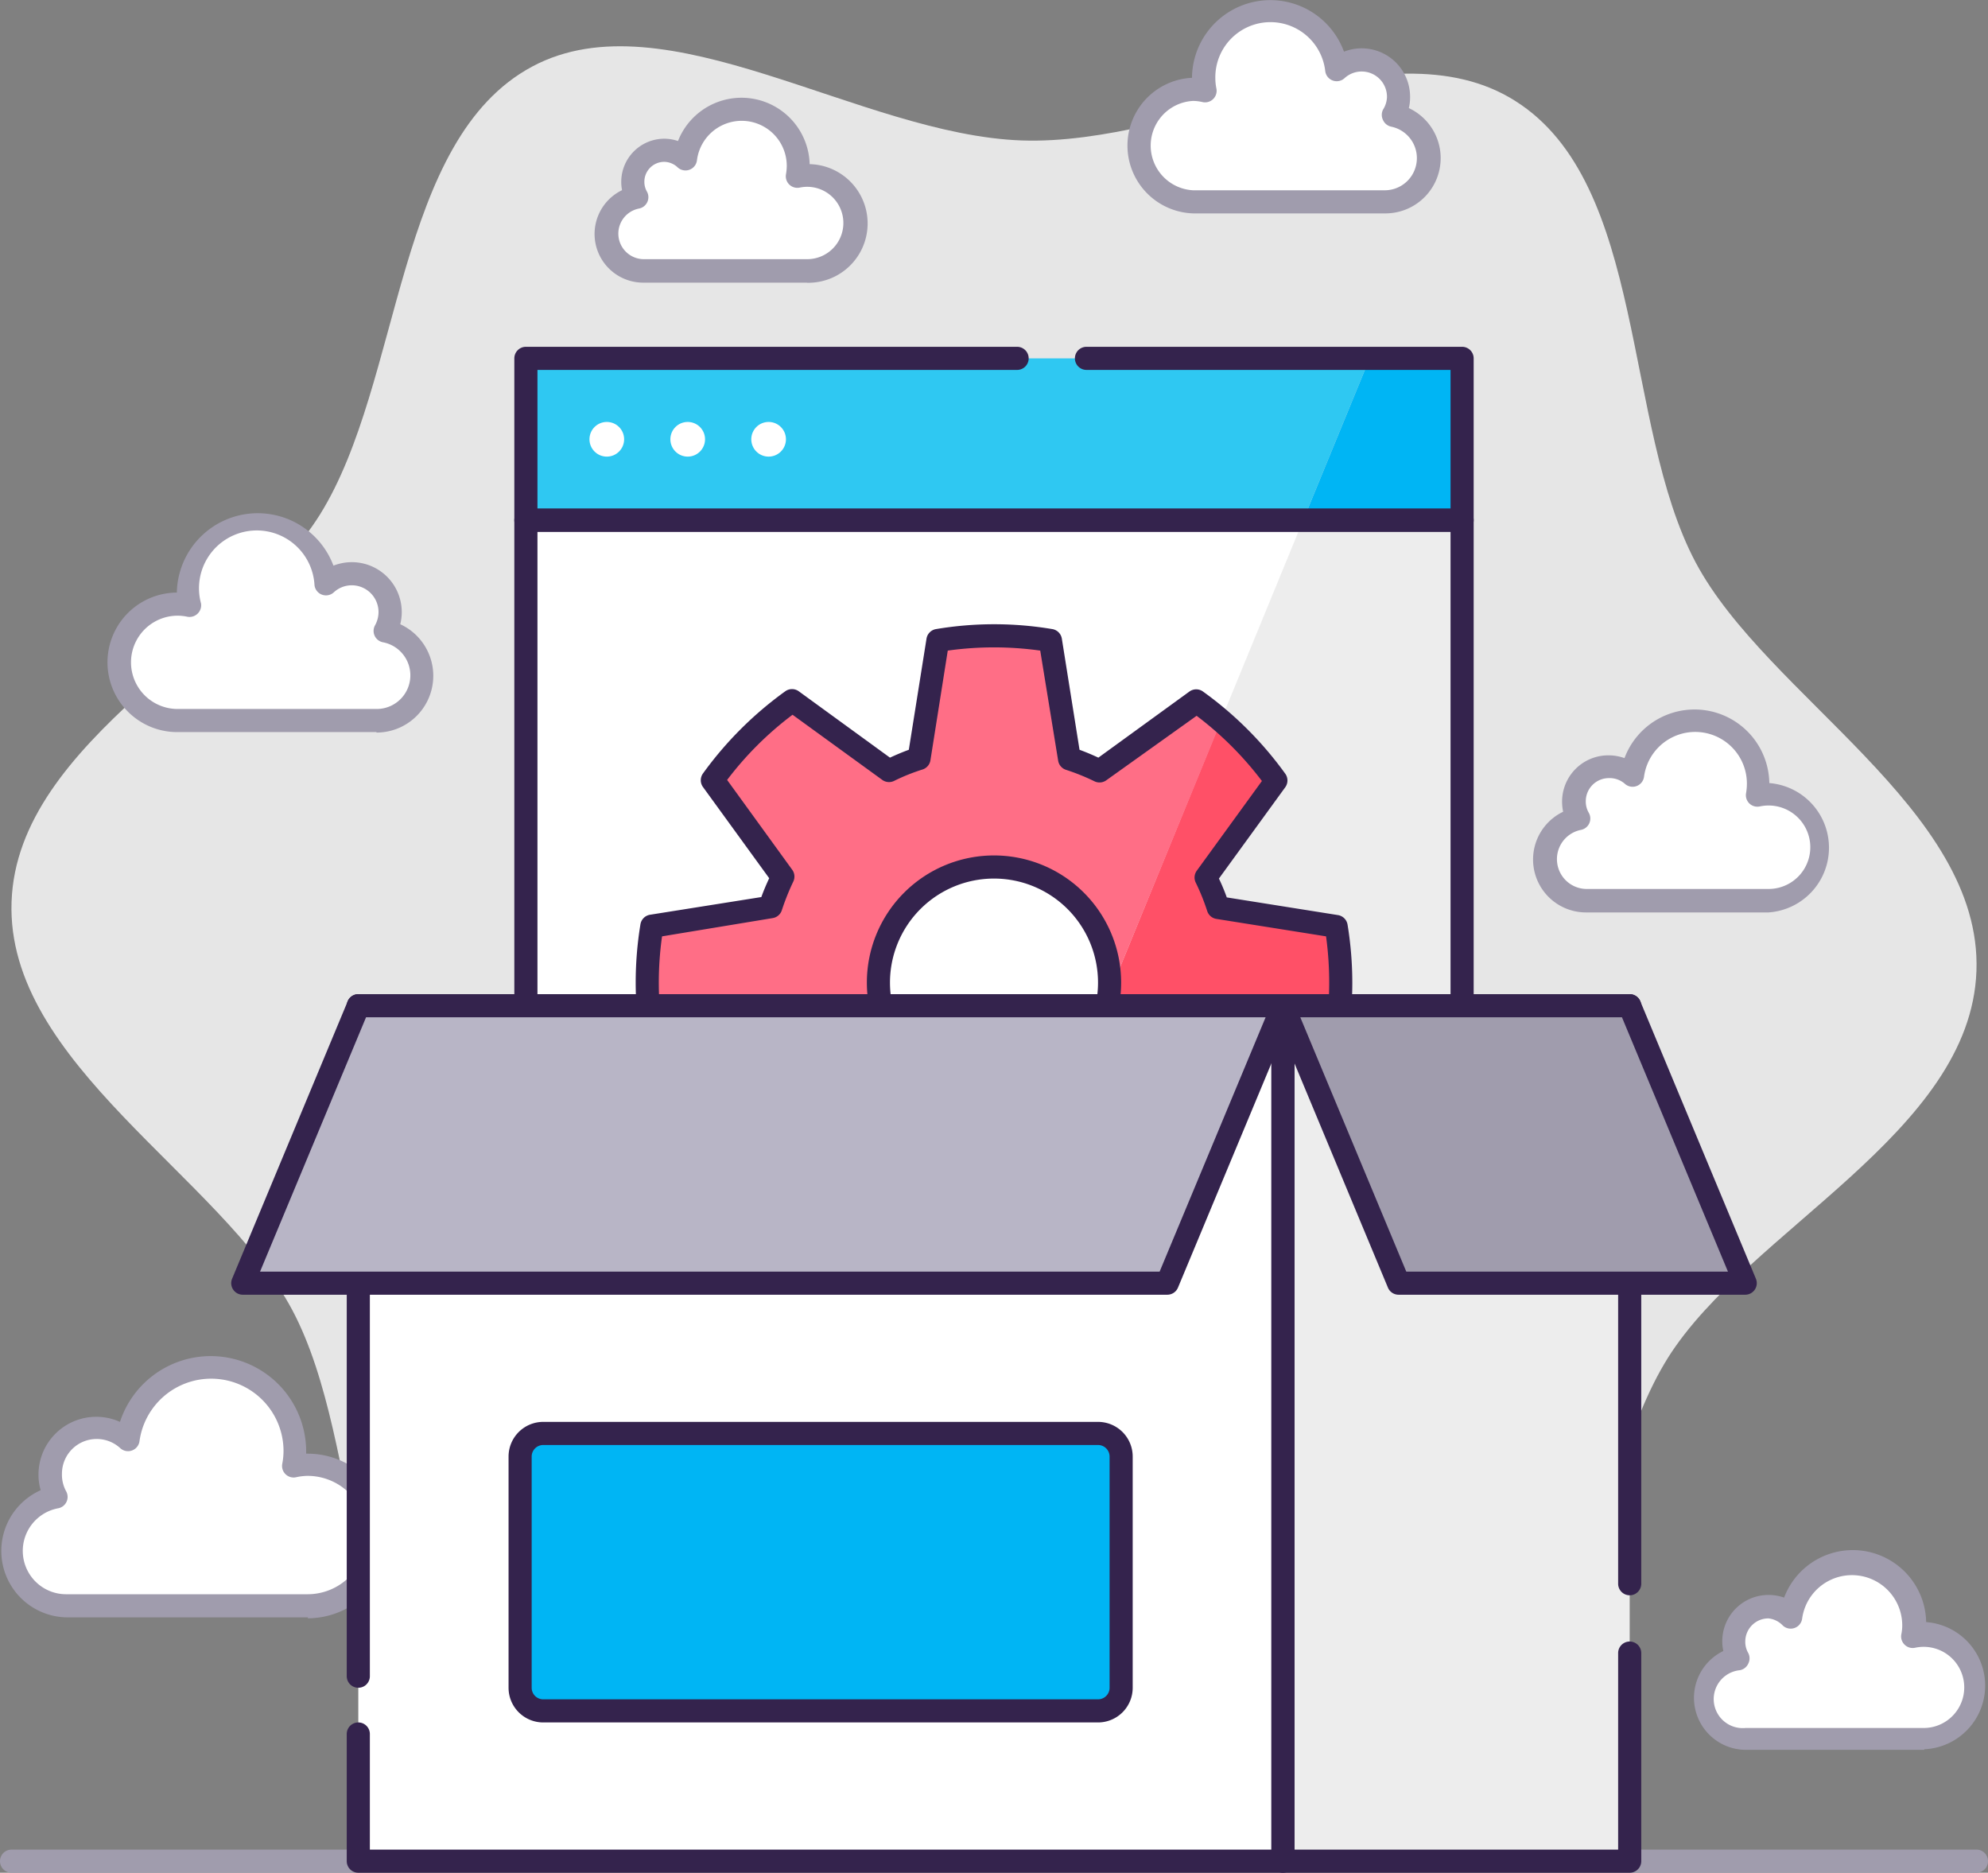
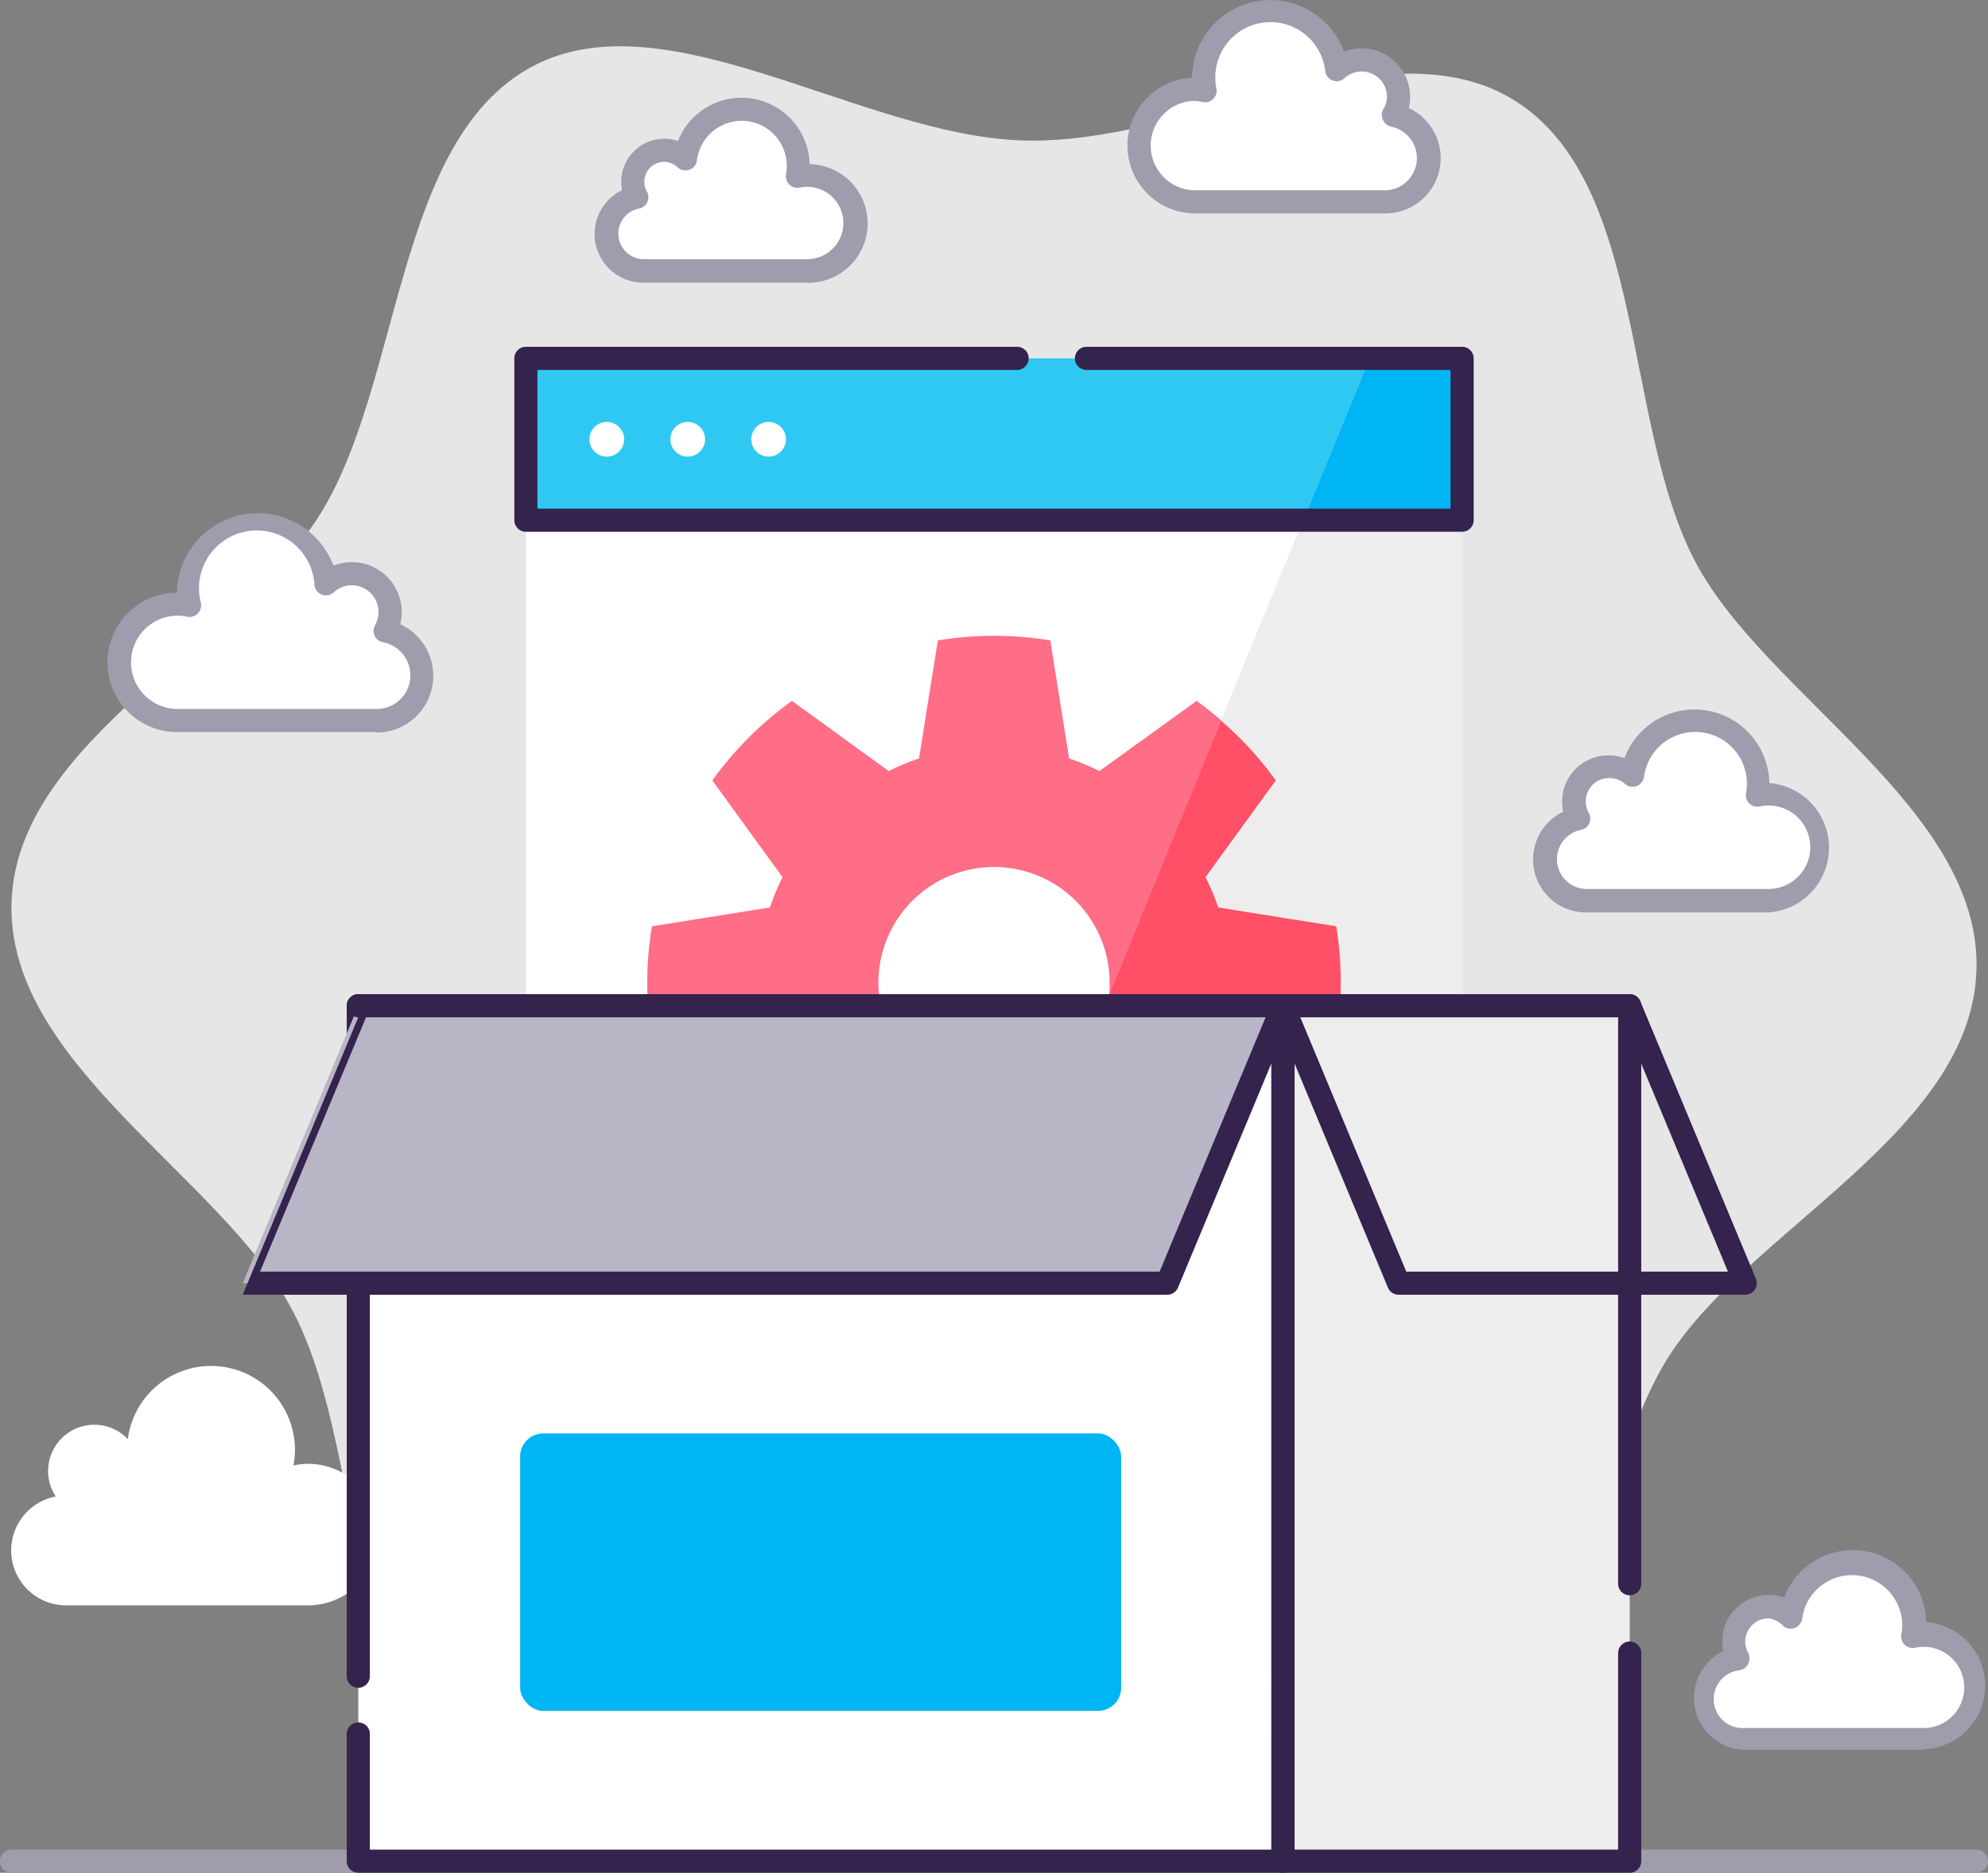
<svg xmlns="http://www.w3.org/2000/svg" viewBox="0 0 172 162">
  <rect x="0" y="0" width="172" height="162" fill="#808080" stroke="none" />
  <defs>
    <style>.cls-1{fill:#a09cad;}.cls-2{fill:#e6e6e6;}.cls-3{fill:#fff;}.cls-4{fill:#2fc8f2;}.cls-5{fill:#00b5f4;}.cls-6{fill:#ededed;}.cls-7{fill:#34234d;}.cls-8{fill:#ff5067;}.cls-9{fill:#ff6e86;}.cls-10{fill:#b8b5c6;}</style>
  </defs>
  <title>Asset 31</title>
  <g id="Layer_2" data-name="Layer 2">
    <g id="Layer_1-2" data-name="Layer 1">
      <path class="cls-1" d="M171,160H1a1,1,0,0,0,0,2H171a1,1,0,0,0,0-2Z" />
      <path class="cls-2" d="M146.71,48.66c-6.34-11.92-4.21-32.77-15.63-39.94-11.08-7-28.68,3.92-42.68,3.43S57.6-.41,46.06,5.75C34.17,12.1,34.84,33,27.69,44.5,20.75,55.59,1.5,64,1,78s18.13,23.75,24.28,35.31c6.34,11.92,4.21,32.77,15.63,39.94,11.08,6.95,28.68-3.92,42.68-3.43s30.8,12.56,42.34,6.4c11.89-6.35,11.22-27.29,18.37-38.75C151.25,106.41,170.5,98,171,84S152.86,60.22,146.71,48.66Z" />
      <path class="cls-3" d="M33.32,54.58a3.32,3.32,0,0,0-2.89-4.95,3.29,3.29,0,0,0-2.23.87,6,6,0,0,0-11.9.77,5.7,5.7,0,0,0,.11,1.1,5.1,5.1,0,0,0-1-.11,5,5,0,1,0,0,10.07h17.2a3.91,3.91,0,0,0,.75-7.75Z" />
      <path class="cls-1" d="M32.57,63.33H15.37a6,6,0,0,1-.07-12.07,7,7,0,0,1,13.55-2.33,4.44,4.44,0,0,1,1.58-.3A4.32,4.32,0,0,1,34.63,54a4.91,4.91,0,0,1-2.06,9.37ZM15.37,53.26a4,4,0,1,0,0,8.07h17.2a2.91,2.91,0,0,0,.56-5.77,1,1,0,0,1-.68-1.47,2.39,2.39,0,0,0,.3-1.14,2.32,2.32,0,0,0-2.32-2.32,2.29,2.29,0,0,0-1.55.61,1,1,0,0,1-1.67-.62,5,5,0,1,0-9.82,1.57,1,1,0,0,1-.29.89,1,1,0,0,1-.9.27A4,4,0,0,0,15.37,53.26Z" />
      <path class="cls-3" d="M120.57,10A3.2,3.2,0,0,0,115.63,6a5.77,5.77,0,0,0-11.5.75,6.24,6.24,0,0,0,.1,1.06,4.64,4.64,0,0,0-1-.11,4.87,4.87,0,0,0,0,9.73h16.62a3.78,3.78,0,0,0,.72-7.49Z" />
      <path class="cls-1" d="M119.85,18.46H103.23a5.87,5.87,0,0,1-.1-11.73,6.78,6.78,0,0,1,13.15-2.26A4.19,4.19,0,0,1,122,8.4a3.8,3.8,0,0,1-.11.95,4.78,4.78,0,0,1-2,9.11ZM103.23,8.73a3.87,3.87,0,0,0,0,7.73h16.62a2.78,2.78,0,0,0,.53-5.5,1,1,0,0,1-.72-.57,1,1,0,0,1,0-.91A2.15,2.15,0,0,0,120,8.4a2.19,2.19,0,0,0-3.68-1.63,1,1,0,0,1-1.66-.61,4.77,4.77,0,0,0-9.51.62,4.43,4.43,0,0,0,.09.87A1,1,0,0,1,104,8.82,3.7,3.7,0,0,0,103.23,8.73Z" />
      <path class="cls-3" d="M136.56,70.83a3,3,0,0,1,4.68-3.73,5.47,5.47,0,0,1,10.89.7,5.58,5.58,0,0,1-.09,1,4.85,4.85,0,0,1,1-.1,4.61,4.61,0,0,1,0,9.22H137.24a3.58,3.58,0,0,1-.68-7.1Z" />
      <path class="cls-1" d="M153,78.93H137.24a4.58,4.58,0,0,1-2-8.71,4.31,4.31,0,0,1-.09-.88,4,4,0,0,1,4-4,4.16,4.16,0,0,1,1.4.24,6.47,6.47,0,0,1,12.53,2.16A5.61,5.61,0,0,1,153,78.93ZM139.2,67.31a2,2,0,0,0-2,2,1.94,1.94,0,0,0,.26,1,1,1,0,0,1-.68,1.48,2.58,2.58,0,0,0,.49,5.11H153a3.61,3.61,0,1,0-.74-7.14,1,1,0,0,1-.91-.26,1,1,0,0,1-.28-.9,4.81,4.81,0,0,0,.07-.83,4.47,4.47,0,0,0-8.9-.58,1,1,0,0,1-.65.81,1,1,0,0,1-1-.19A2,2,0,0,0,139.2,67.31Z" />
      <path class="cls-3" d="M150.44,143.43a2.87,2.87,0,0,1-.39-1.46,3,3,0,0,1,5-2.19,5.35,5.35,0,1,1,10.56,1.68,4,4,0,0,1,.92-.1,4.51,4.51,0,1,1,0,9H151.1a3.5,3.5,0,0,1-.66-6.94Z" />
      <path class="cls-1" d="M166.49,151.37H151.1a4.5,4.5,0,0,1-2-8.55,4,4,0,0,1-.09-.85,4,4,0,0,1,4-4,4.12,4.12,0,0,1,1.35.23,6.35,6.35,0,0,1,12.29,2.12,5.51,5.51,0,0,1-.17,11ZM153,140a2,2,0,0,0-2,2,1.93,1.93,0,0,0,.26,1,1,1,0,0,1,0,.91,1,1,0,0,1-.72.57,2.5,2.5,0,0,0,.48,5h15.39a3.51,3.51,0,1,0-.72-6.94,1,1,0,0,1-.9-.26,1,1,0,0,1-.29-.9,3.74,3.74,0,0,0,.08-.8,4.35,4.35,0,0,0-8.66-.56,1,1,0,0,1-1.66.61A2,2,0,0,0,153,140Z" />
      <path class="cls-3" d="M55.1,17.09A2.72,2.72,0,0,1,57.47,13a2.69,2.69,0,0,1,1.82.71,4.91,4.91,0,0,1,9.77.64,5.28,5.28,0,0,1-.09.9,4,4,0,0,1,.85-.09,4.13,4.13,0,1,1,0,8.26H55.71a3.21,3.21,0,0,1-.61-6.36Z" />
      <path class="cls-1" d="M69.82,24.45H55.71a4.21,4.21,0,0,1-1.89-8,3.54,3.54,0,0,1-.07-.73A3.73,3.73,0,0,1,57.47,12a3.67,3.67,0,0,1,1.19.2,5.9,5.9,0,0,1,11.39,2,5.13,5.13,0,0,1-.23,10.26ZM57.47,14a1.72,1.72,0,0,0-1.72,1.72,1.68,1.68,0,0,0,.22.85,1,1,0,0,1-.68,1.47,2.21,2.21,0,0,0,.42,4.38H69.82a3.13,3.13,0,1,0-.64-6.19A1,1,0,0,1,68,15.09a4.49,4.49,0,0,0,.07-.71,3.9,3.9,0,0,0-7.77-.51,1,1,0,0,1-1.67.61A1.72,1.72,0,0,0,57.47,14Z" />
      <path class="cls-3" d="M4.85,129.49a4,4,0,0,1,6.21-5,7.26,7.26,0,0,1,14.46.94,7.42,7.42,0,0,1-.13,1.34,5.86,5.86,0,0,1,1.26-.14,6.12,6.12,0,1,1,0,12.24H5.75a4.75,4.75,0,0,1-.9-9.42Z" />
-       <path class="cls-1" d="M26.65,139.91H5.75a5.75,5.75,0,0,1-2.23-11,4.74,4.74,0,0,1-.19-1.35,5,5,0,0,1,5-5,5,5,0,0,1,2.05.44,8.26,8.26,0,0,1,16.11,2.55v.2h.13a7.12,7.12,0,1,1,0,14.24ZM8.36,124.48a3,3,0,0,0-3,3A3,3,0,0,0,5.72,129,1,1,0,0,1,5,130.48a3.75,3.75,0,0,0,.71,7.43h20.9a5.12,5.12,0,1,0,0-10.24,4.83,4.83,0,0,0-1,.12,1,1,0,0,1-1.19-1.16,5.9,5.9,0,0,0,.11-1.16,6.26,6.26,0,0,0-12.46-.81,1,1,0,0,1-1.67.61A3,3,0,0,0,8.36,124.48Z" />
      <polygon class="cls-4" points="118.5 31 45.5 31 45.5 45 112.75 45 118.5 31" />
      <polygon class="cls-5" points="118.5 31 112.75 45 126.5 45 126.5 31 118.5 31" />
      <polygon class="cls-6" points="95.5 87 126.5 87 126.5 45 112.75 45 95.5 87" />
      <polygon class="cls-3" points="45.5 45 45.5 87 95.5 87 112.75 45 45.5 45" />
      <path class="cls-7" d="M126.5,46h-81a1,1,0,0,1-1-1V31a1,1,0,0,1,1-1H88a1,1,0,0,1,0,2H46.5V44h79V32H94a1,1,0,0,1,0-2h32.5a1,1,0,0,1,1,1V45A1,1,0,0,1,126.5,46Z" />
      <circle class="cls-3" cx="52.5" cy="38" r="1.5" />
      <circle class="cls-3" cx="59.5" cy="38" r="1.5" />
      <circle class="cls-3" cx="66.5" cy="38" r="1.5" />
-       <path class="cls-7" d="M126.5,88h-81a1,1,0,0,1-1-1V45a1,1,0,0,1,1-1h81a1,1,0,0,1,1,1V87A1,1,0,0,1,126.5,88Zm-80-2h79V46h-79Z" />
      <path class="cls-8" d="M105.4,78.5a20.13,20.13,0,0,0-1.1-2.62l6.08-8.37a29.92,29.92,0,0,0-4.75-5.18L96,85.89a10,10,0,0,1-2.26,5.49L84,114.92c.66,0,1.31.08,2,.08a29.91,29.91,0,0,0,4.87-.41l1.63-10.2a21.62,21.62,0,0,0,2.62-1.1l8.37,6.07a30.19,30.19,0,0,0,6.89-6.88l-6.08-8.36a20.86,20.86,0,0,0,1.1-2.63l10.21-1.63A30,30,0,0,0,116,85h0a30,30,0,0,0-.39-4.87Z" />
      <path class="cls-9" d="M86,95A10,10,0,1,1,96,85c0,.3,0,.6,0,.89l9.67-23.56c-.69-.6-1.4-1.17-2.14-1.7L95.12,66.7a20.08,20.08,0,0,0-2.62-1.09L90.87,55.4a29.79,29.79,0,0,0-9.73,0L79.51,65.61a20.08,20.08,0,0,0-2.62,1.09l-8.37-6.07a30,30,0,0,0-6.89,6.88l6.07,8.37a21.56,21.56,0,0,0-1.09,2.62L56.4,80.13A30,30,0,0,0,56,85h0a30,30,0,0,0,.4,4.86l10.21,1.63a20.86,20.86,0,0,0,1.1,2.63l-6.08,8.36a30,30,0,0,0,6.89,6.88l8.37-6.07a21.62,21.62,0,0,0,2.62,1.1l1.63,10.2c1,.16,1.92.26,2.89.33L93.7,91.38A10,10,0,0,1,86,95Z" />
-       <path class="cls-7" d="M86,116a31,31,0,0,1-5-.42,1,1,0,0,1-.82-.83l-1.53-9.62c-.54-.2-1.07-.42-1.63-.68l-7.88,5.72a1,1,0,0,1-1.17,0,31,31,0,0,1-7.12-7.1,1,1,0,0,1,0-1.18L66.55,94c-.26-.55-.48-1.09-.68-1.63l-9.63-1.53a1,1,0,0,1-.83-.82,31.06,31.06,0,0,1,0-10.06,1,1,0,0,1,.83-.83l9.63-1.53c.19-.53.42-1.07.68-1.63l-5.73-7.89a1,1,0,0,1,0-1.17,31.4,31.4,0,0,1,7.12-7.11,1,1,0,0,1,1.17,0L77,65.54c.54-.25,1.08-.48,1.63-.68l1.53-9.61a1,1,0,0,1,.82-.83,30.39,30.39,0,0,1,10.07,0,1,1,0,0,1,.82.83l1.53,9.61c.55.2,1.09.43,1.63.68l7.88-5.72a1,1,0,0,1,1.17,0,31.2,31.2,0,0,1,7.12,7.11,1,1,0,0,1,0,1.17L105.46,76a16.9,16.9,0,0,1,.68,1.63l9.62,1.53a1,1,0,0,1,.83.83,31.06,31.06,0,0,1,0,10.06,1,1,0,0,1-.83.82l-9.62,1.53c-.2.55-.43,1.1-.68,1.63l5.73,7.88a1,1,0,0,1,0,1.18,30.76,30.76,0,0,1-7.12,7.1,1,1,0,0,1-1.17,0L95,104.45c-.54.26-1.09.48-1.62.68l-1.53,9.62a1,1,0,0,1-.82.83A31.07,31.07,0,0,1,86,116Zm-4-2.29a28.14,28.14,0,0,0,8,0l1.51-9.48a1,1,0,0,1,.67-.79,19,19,0,0,0,2.49-1,1,1,0,0,1,1,.09l7.79,5.64a29,29,0,0,0,5.65-5.64l-5.65-7.78a1,1,0,0,1-.08-1,20.92,20.92,0,0,0,1-2.5,1,1,0,0,1,.79-.67L114.73,89a29.69,29.69,0,0,0,0-8l-9.49-1.51a1,1,0,0,1-.79-.67,18.64,18.64,0,0,0-1-2.48,1,1,0,0,1,.08-1l5.65-7.78a29,29,0,0,0-5.65-5.64L95.7,67.51a1,1,0,0,1-1,.08,19.08,19.08,0,0,0-2.48-1,1,1,0,0,1-.67-.79L90,56.28a28.9,28.9,0,0,0-8,0L80.5,65.77a1,1,0,0,1-.67.79,17.27,17.27,0,0,0-2.49,1,1,1,0,0,1-1-.09l-7.77-5.64a28.8,28.8,0,0,0-5.66,5.64l5.64,7.78a1,1,0,0,1,.09,1,20.88,20.88,0,0,0-1,2.5,1,1,0,0,1-.79.67L57.28,81a28.64,28.64,0,0,0,0,8l9.49,1.51a1,1,0,0,1,.79.67,19.86,19.86,0,0,0,1,2.5,1,1,0,0,1-.08,1l-5.65,7.78a28.53,28.53,0,0,0,5.66,5.64l7.77-5.64a1,1,0,0,1,1-.09,18.36,18.36,0,0,0,2.5,1,1,1,0,0,1,.67.79ZM86,96A11,11,0,1,1,97,85,11,11,0,0,1,86,96Zm0-20a9,9,0,1,0,9,9A9,9,0,0,0,86,76Z" />
      <rect class="cls-3" x="31" y="87" width="80" height="74" />
      <rect class="cls-5" x="45" y="124" width="52" height="24" rx="2" />
-       <path class="cls-7" d="M95,149H47a3,3,0,0,1-3-3V126a3,3,0,0,1,3-3H95a3,3,0,0,1,3,3v20A3,3,0,0,1,95,149ZM47,125a1,1,0,0,0-1,1v20a1,1,0,0,0,1,1H95a1,1,0,0,0,1-1V126a1,1,0,0,0-1-1Z" />
      <rect class="cls-6" x="111" y="87" width="30" height="74" />
      <path class="cls-7" d="M111,162H31a1,1,0,0,1-1-1V150a1,1,0,0,1,2,0v10h78V88H32v57a1,1,0,0,1-2,0V87a1,1,0,0,1,1-1h80a1,1,0,0,1,1,1v74A1,1,0,0,1,111,162Z" />
      <path class="cls-7" d="M141,162H111a1,1,0,0,1-1-1V87a1,1,0,0,1,1-1h30a1,1,0,0,1,1,1v50a1,1,0,0,1-2,0V88H112v72h28V143a1,1,0,0,1,2,0v18A1,1,0,0,1,141,162Z" />
      <polygon class="cls-10" points="101 111 21 111 31 87 111 87 101 111" />
-       <polygon class="cls-1" points="121 111 151 111 141 87 111 87 121 111" />
-       <path class="cls-7" d="M101,112H21a1,1,0,0,1-.83-.45,1,1,0,0,1-.09-.93l10-24A1,1,0,0,1,31,86h80a1,1,0,0,1,.83.45,1,1,0,0,1,.09.93l-10,24A1,1,0,0,1,101,112Zm-78.5-2h77.83l9.17-22H31.67Z" />
+       <path class="cls-7" d="M101,112H21l10-24A1,1,0,0,1,31,86h80a1,1,0,0,1,.83.45,1,1,0,0,1,.09.93l-10,24A1,1,0,0,1,101,112Zm-78.5-2h77.83l9.17-22H31.67Z" />
      <path class="cls-7" d="M151,112H121a1,1,0,0,1-.92-.62l-10-24a1,1,0,0,1,.09-.93A1,1,0,0,1,111,86h30a1,1,0,0,1,.92.62l10,24a1,1,0,0,1-.09.93A1,1,0,0,1,151,112Zm-29.33-2H149.5l-9.17-22H112.5Z" />
    </g>
  </g>
</svg>